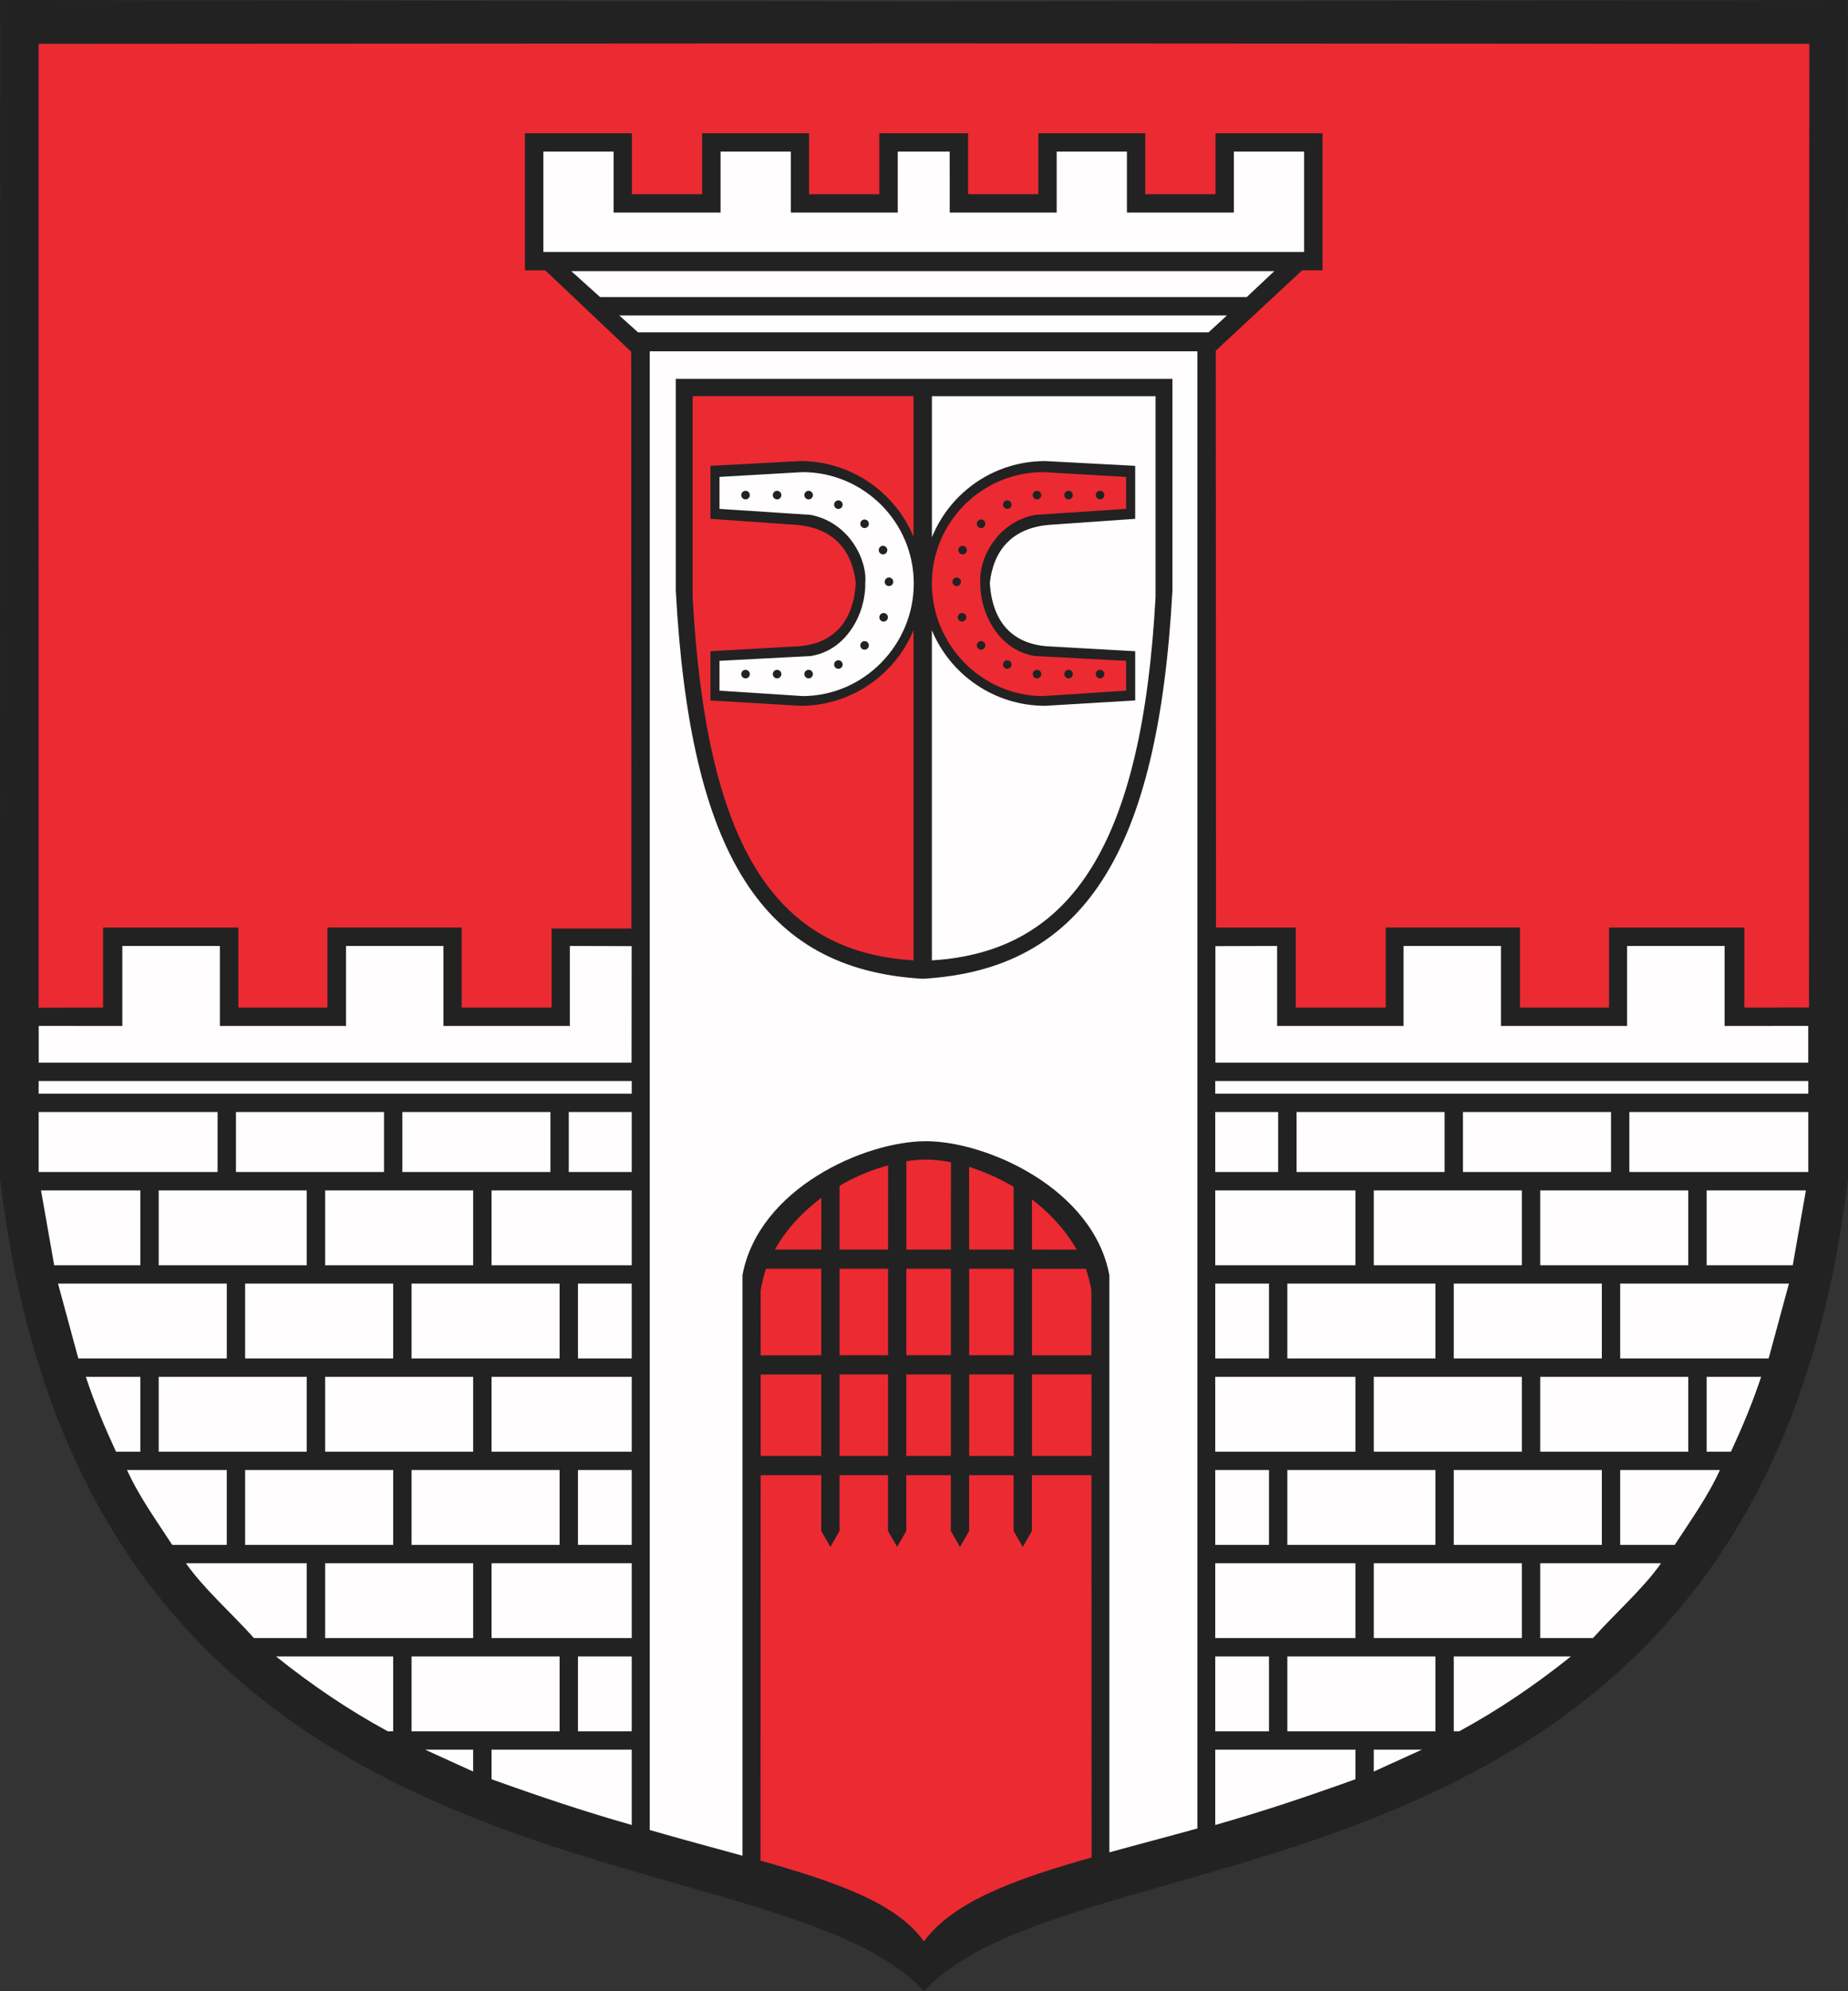
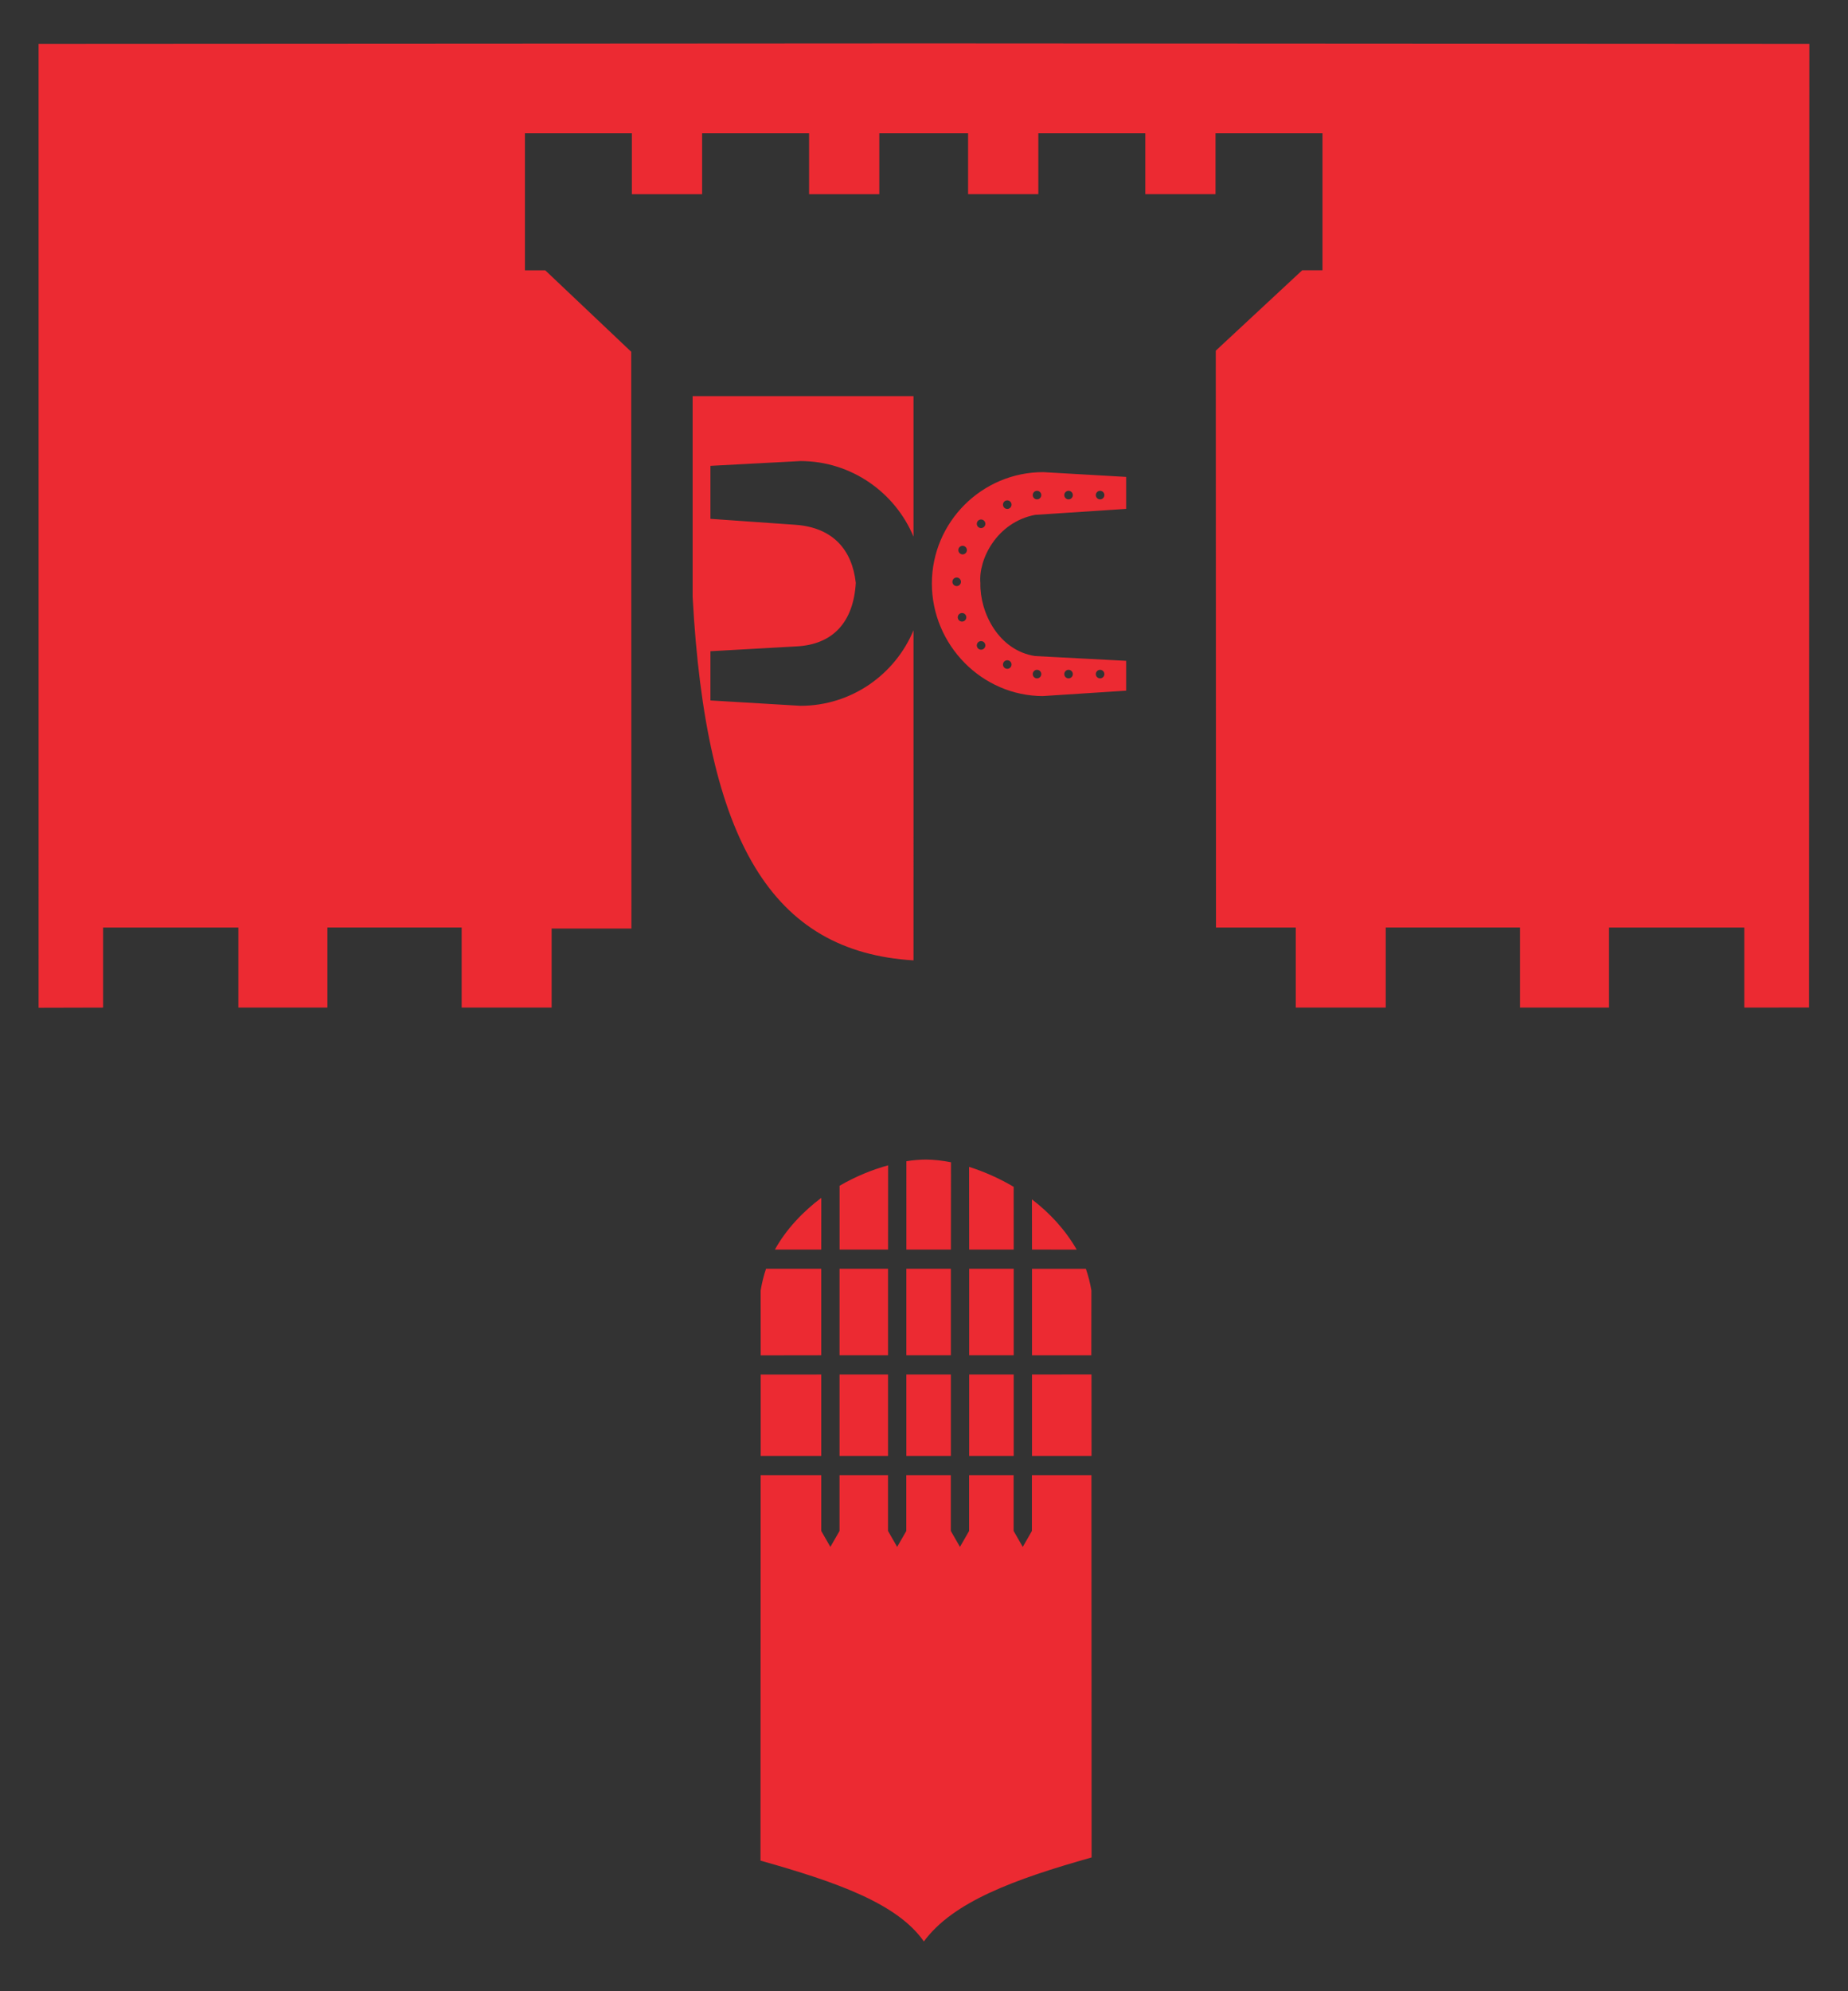
<svg width="564.836" height="608.281">
  <rect width="100%" height="100%" fill="#333333" stroke="none" />
  <defs>
    <marker id="ArrowEnd" viewBox="0 0 10 10" refX="0" refY="5" markerUnits="strokeWidth" markerWidth="4" markerHeight="3" orient="auto">
-       <path d="M 0 0 L 10 5 L 0 10 z" />
-     </marker>
+       </marker>
    <marker id="ArrowStart" viewBox="0 0 10 10" refX="10" refY="5" markerUnits="strokeWidth" markerWidth="4" markerHeight="3" orient="auto">
-       <path d="M 10 0 L 0 5 L 10 10 z" />
-     </marker>
+       </marker>
  </defs>
  <g>
-     <path style="stroke:none; fill-rule:evenodd; fill:#222222" d="M 282.414 608.281C 330.211 556.324 537.808 589.082 564.836 359.891L 564.785 0L 282.418 0.488L 0.051 0L 0 359.891C 27.023 589.082 234.621 556.324 282.421 608.281" />
    <path style="stroke:none; fill-rule:evenodd; fill:#ec2a32" d="M 282.347 40.695L 295.894 40.695L 295.894 59.32L 317.363 59.32L 317.363 40.695L 350.054 40.695L 350.054 59.32L 371.523 59.32L 371.523 40.695L 404.214 40.695L 404.214 82.578L 398 82.578L 371.601 107.121L 371.664 283.351L 396.046 283.351L 396.046 307.801L 423.546 307.801L 423.546 283.34L 464.582 283.34L 464.582 307.801L 491.793 307.801L 491.793 283.351L 533.144 283.351L 533.144 307.801L 552.914 307.781L 553.015 13.391L 282.39 13.238L 11.797 13.391L 11.805 307.855L 31.508 307.805L 31.508 283.355L 72.859 283.355L 72.859 307.805L 100.07 307.805L 100.07 283.344L 141.105 283.344L 141.105 307.805L 168.605 307.805L 168.605 283.656L 192.988 283.656L 192.933 107.465L 166.656 82.582L 160.441 82.582L 160.441 40.699L 193.132 40.699L 193.132 59.324L 214.601 59.324L 214.601 40.699L 247.293 40.699L 247.293 59.324L 268.761 59.324L 268.761 40.699L 282.308 40.699L 282.347 40.695zM 232.504 414.039C 232.492 407.633 232.492 401.027 232.492 394.203C 232.878 391.949 233.41 389.652 234.136 387.586L 251.011 387.59L 251.011 414.008L 232.504 414.035L 232.504 414.039zM 232.504 419.894L 251.011 419.883L 251.011 444.766L 232.504 444.762C 232.5 436.715 232.496 428.41 232.504 419.898L 232.504 419.894zM 232.527 450.641L 251.011 450.633L 251.011 467.684L 253.804 472.551L 256.597 467.684L 256.597 450.633L 271.421 450.633L 271.421 467.684L 274.214 472.551L 277.007 467.684L 277.007 450.633L 290.617 450.633L 290.617 467.684L 293.41 472.551L 296.203 467.684L 296.203 450.633L 309.812 450.633L 309.812 467.684L 312.605 472.551L 315.398 467.684L 315.398 450.633L 333.597 450.641L 333.644 567.422C 310.062 574.059 291.246 580.988 282.382 593.082C 274.214 581.41 255.617 574.922 232.445 568.387C 232.453 524.184 232.457 489.094 232.496 450.644L 232.527 450.641zM 333.625 444.758L 315.429 444.762L 315.429 419.879L 333.609 419.859L 333.625 444.762L 333.625 444.758zM 333.562 414.019L 315.429 414.012L 315.429 387.594L 331.894 387.598C 332.632 389.691 333.203 391.996 333.582 394.203L 333.562 414.019zM 329.086 381.742L 315.429 381.723L 315.41 366.394C 320.785 370.477 325.613 375.672 329.089 381.742L 329.086 381.742zM 309.824 362.559L 309.836 381.719L 296.226 381.719L 296.199 356.453C 300.644 357.859 305.328 359.902 309.828 362.555L 309.824 362.559zM 290.668 355.055L 290.64 381.719L 277.031 381.719L 277.035 354.738C 279.082 354.391 281.25 354.23 283.039 354.23C 285.304 354.23 288.023 354.531 290.668 355.051L 290.668 355.055zM 271.449 355.984L 271.437 381.719L 256.613 381.719L 256.613 362.23C 261.414 359.426 266.617 357.301 271.453 355.988L 271.449 355.984zM 251.027 365.926L 251.015 381.719L 236.855 381.719C 240.273 375.504 245.504 370.055 251.027 365.922L 251.027 365.926zM 296.226 419.879L 309.836 419.879L 309.836 444.762L 296.226 444.762L 296.226 419.879zM 296.226 387.59L 309.836 387.59L 309.836 414.008L 296.226 414.008L 296.226 387.59zM 277.023 419.879L 290.632 419.879L 290.632 444.762L 277.023 444.762L 277.023 419.879zM 277.023 387.59L 290.632 387.59L 290.632 414.008L 277.023 414.008L 277.023 387.59zM 256.605 419.879L 271.429 419.879L 271.429 444.762L 256.605 444.762L 256.605 419.879zM 256.605 387.59L 271.429 387.59L 271.429 414.008L 256.605 414.008L 256.605 387.59zM 279.211 192.551L 279.214 293.375C 235.972 290.762 215.781 257.133 211.699 182.363L 211.699 121.016L 279.214 121.016L 279.214 163.941C 273.582 150.43 260.191 140.848 244.664 140.848L 217.144 142.309L 217.144 158.496L 243.195 160.32C 254.691 161.164 260.476 168.082 261.57 178.07C 260.867 189.894 254.742 196.973 243.195 197.477L 217.144 198.937L 217.144 213.973L 244.668 215.613C 260.211 215.613 273.574 206.078 279.207 192.539L 279.211 192.551zM 318.847 212.629L 344.207 210.988L 344.207 201.871L 316.367 200.41C 305.25 198.719 299.445 187.172 299.648 178.098C 299.007 170.93 304.632 159.543 316.367 157.281L 344.207 155.457L 344.207 145.687L 318.851 144.227C 300.113 144.227 284.824 159.508 284.824 178.25C 284.824 196.988 300.109 212.641 318.847 212.641L 318.847 212.629zM 336.242 207.234C 335.523 207.234 334.933 206.648 334.933 205.926C 334.933 205.207 335.519 204.617 336.242 204.617C 336.961 204.617 337.55 205.203 337.55 205.926C 337.55 206.644 336.964 207.234 336.242 207.234zM 316.961 207.234C 316.242 207.234 315.652 206.648 315.652 205.926C 315.652 205.207 316.238 204.617 316.961 204.617C 317.679 204.617 318.269 205.203 318.269 205.926C 318.269 206.644 317.683 207.234 316.961 207.234zM 326.601 207.234C 325.882 207.234 325.293 206.648 325.293 205.926C 325.293 205.207 325.878 204.617 326.601 204.617C 327.32 204.617 327.91 205.203 327.91 205.926C 327.91 206.644 327.324 207.234 326.601 207.234zM 307.867 204.312C 307.148 204.312 306.558 203.727 306.558 203.004C 306.558 202.285 307.144 201.695 307.867 201.695C 308.586 201.695 309.175 202.281 309.175 203.004C 309.175 203.723 308.589 204.312 307.867 204.312zM 299.863 198.469C 299.144 198.469 298.554 197.883 298.554 197.16C 298.554 196.441 299.14 195.851 299.863 195.851C 300.582 195.851 301.171 196.437 301.171 197.16C 301.171 197.879 300.586 198.469 299.863 198.469zM 294.043 189.883C 293.324 189.883 292.734 189.297 292.734 188.574C 292.734 187.855 293.32 187.266 294.043 187.266C 294.761 187.266 295.351 187.851 295.351 188.574C 295.351 189.293 294.765 189.883 294.043 189.883zM 294.222 166.738C 293.504 166.738 292.914 167.324 292.914 168.047C 292.914 168.766 293.5 169.355 294.222 169.355C 294.941 169.355 295.531 168.769 295.531 168.047C 295.531 167.328 294.945 166.738 294.222 166.738zM 292.406 176.422C 291.687 176.422 291.097 177.008 291.097 177.73C 291.097 178.449 291.683 179.039 292.406 179.039C 293.125 179.039 293.714 178.453 293.714 177.73C 293.714 177.012 293.128 176.422 292.406 176.422zM 307.867 152.855C 307.148 152.855 306.558 153.441 306.558 154.164C 306.558 154.883 307.144 155.473 307.867 155.473C 308.586 155.473 309.175 154.887 309.175 154.164C 309.175 153.445 308.589 152.855 307.867 152.855zM 299.863 158.699C 299.144 158.699 298.554 159.285 298.554 160.008C 298.554 160.727 299.14 161.316 299.863 161.316C 300.582 161.316 301.171 160.73 301.171 160.008C 301.171 159.289 300.586 158.699 299.863 158.699zM 326.601 149.934C 325.882 149.934 325.293 150.519 325.293 151.242C 325.293 151.961 325.878 152.551 326.601 152.551C 327.32 152.551 327.91 151.965 327.91 151.242C 327.91 150.523 327.324 149.934 326.601 149.934zM 336.242 149.934C 335.523 149.934 334.933 150.519 334.933 151.242C 334.933 151.961 335.519 152.551 336.242 152.551C 336.961 152.551 337.55 151.965 337.55 151.242C 337.55 150.523 336.964 149.934 336.242 149.934zM 316.961 149.934C 316.242 149.934 315.652 150.519 315.652 151.242C 315.652 151.961 316.238 152.551 316.961 152.551C 317.679 152.551 318.269 151.965 318.269 151.242C 318.269 150.523 317.683 149.934 316.961 149.934" />
-     <path style="stroke:none; fill-rule:evenodd; fill:#fffdfd" d="M 365.976 558.566C 356.23 561.258 347.628 563.496 339.07 565.867L 339.07 389.527C 334.171 363.203 301.695 348.621 283.004 348.621C 264.316 348.621 231.875 363.012 226.933 389.527L 226.933 566.891C 217.961 564.414 208.687 561.949 198.586 559.035L 198.586 107.32L 365.98 107.32L 365.98 558.566L 365.976 558.566zM 358.343 115.738L 358.343 180.492C 353.964 260.699 331.214 296.187 282.019 298.996C 232.828 296.191 210.933 260.703 206.554 180.492L 206.554 115.738L 358.347 115.738L 358.343 115.738zM 245.269 212.629L 219.91 210.988L 219.91 201.871L 247.75 200.41C 258.867 198.719 264.671 187.172 264.468 178.098C 265.109 170.93 259.484 159.543 247.75 157.281L 219.91 155.457L 219.91 145.687L 245.265 144.227C 264.004 144.227 279.293 159.508 279.293 178.25C 279.293 196.988 264.007 212.641 245.269 212.641L 245.269 212.629zM 284.824 192.543L 284.824 293.375C 328.066 290.762 349.109 257.133 353.195 182.363L 353.195 121.019L 284.836 121.019L 284.836 164.129C 290.406 150.43 303.796 140.848 319.449 140.848L 346.968 142.309L 346.968 158.496L 320.918 160.32C 309.421 161.164 303.636 168.082 302.543 178.07C 303.246 189.894 309.371 196.973 320.918 197.477L 346.968 198.937L 346.968 213.973L 319.445 215.613C 303.886 215.613 290.449 206.105 284.824 192.531L 284.824 192.543zM 227.875 207.234C 228.593 207.234 229.183 206.648 229.183 205.926C 229.183 205.207 228.597 204.617 227.875 204.617C 227.156 204.617 226.566 205.203 226.566 205.926C 226.566 206.644 227.152 207.234 227.875 207.234zM 237.515 207.234C 238.234 207.234 238.824 206.648 238.824 205.926C 238.824 205.207 238.238 204.617 237.515 204.617C 236.796 204.617 236.207 205.203 236.207 205.926C 236.207 206.644 236.793 207.234 237.515 207.234zM 256.25 204.312C 256.968 204.312 257.558 203.727 257.558 203.004C 257.558 202.285 256.972 201.695 256.25 201.695C 255.531 201.695 254.941 202.281 254.941 203.004C 254.941 203.723 255.527 204.312 256.25 204.312zM 264.254 198.469C 264.972 198.469 265.562 197.883 265.562 197.16C 265.562 196.441 264.976 195.851 264.254 195.851C 263.535 195.851 262.945 196.437 262.945 197.16C 262.945 197.879 263.531 198.469 264.254 198.469zM 270.078 189.883C 270.796 189.883 271.386 189.297 271.386 188.574C 271.386 187.855 270.8 187.266 270.078 187.266C 269.359 187.266 268.769 187.851 268.769 188.574C 268.769 189.293 269.355 189.883 270.078 189.883zM 271.714 176.422C 272.433 176.422 273.023 177.008 273.023 177.73C 273.023 178.449 272.437 179.039 271.714 179.039C 270.996 179.039 270.406 178.453 270.406 177.73C 270.406 177.012 270.992 176.422 271.714 176.422zM 269.894 166.738C 270.613 166.738 271.203 167.324 271.203 168.047C 271.203 168.766 270.617 169.355 269.894 169.355C 269.175 169.355 268.586 168.769 268.586 168.047C 268.586 167.328 269.171 166.738 269.894 166.738zM 264.254 158.699C 264.972 158.699 265.562 159.285 265.562 160.008C 265.562 160.727 264.976 161.316 264.254 161.316C 263.535 161.316 262.945 160.73 262.945 160.008C 262.945 159.289 263.531 158.699 264.254 158.699zM 256.25 152.855C 256.968 152.855 257.558 153.441 257.558 154.164C 257.558 154.883 256.972 155.473 256.25 155.473C 255.531 155.473 254.941 154.887 254.941 154.164C 254.941 153.445 255.527 152.855 256.25 152.855zM 247.156 149.934C 247.875 149.934 248.464 150.519 248.464 151.242C 248.464 151.961 247.878 152.551 247.156 152.551C 246.437 152.551 245.847 151.965 245.847 151.242C 245.847 150.523 246.433 149.934 247.156 149.934zM 237.515 149.934C 238.234 149.934 238.824 150.519 238.824 151.242C 238.824 151.961 238.238 152.551 237.515 152.551C 236.796 152.551 236.207 151.965 236.207 151.242C 236.207 150.523 236.793 149.934 237.515 149.934zM 227.875 149.934C 228.593 149.934 229.183 150.519 229.183 151.242C 229.183 151.961 228.597 152.551 227.875 152.551C 227.156 152.551 226.566 151.965 226.566 151.242C 226.566 150.523 227.152 149.934 227.875 149.934zM 247.156 207.234C 247.875 207.234 248.464 206.648 248.464 205.926C 248.464 205.207 247.878 204.617 247.156 204.617C 246.437 204.617 245.847 205.203 245.847 205.926C 245.847 206.644 246.433 207.234 247.156 207.234zM 290.265 46.309L 290.281 64.934L 322.972 64.934L 322.972 46.309L 344.441 46.309L 344.441 64.934L 377.132 64.934L 377.132 46.309L 398.601 46.309L 398.601 76.969L 166.078 76.969L 166.078 46.309L 187.546 46.309L 187.546 64.934L 220.238 64.934L 220.238 46.309L 241.707 46.309L 241.707 64.934L 274.398 64.934L 274.398 46.309L 290.25 46.309L 290.265 46.309zM 193.054 289.031L 174.171 288.973L 174.171 313.422L 135.531 313.422L 135.531 288.973L 105.754 288.973L 105.754 313.422L 67.203 313.422L 67.203 288.973L 37.395 288.973L 37.395 313.422L 11.832 313.398L 11.832 324.617L 193.035 324.617L 193.066 289.031L 193.054 289.031zM 371.492 289.031L 390.343 288.973L 390.343 313.422L 428.988 313.422L 428.988 288.973L 458.765 288.973L 458.765 313.422L 497.316 313.422L 497.316 288.973L 527.125 288.973L 527.125 313.422L 552.687 313.398L 552.687 324.617L 371.48 324.617L 371.48 289.031L 371.492 289.031zM 11.816 339.699L 66.504 339.699L 66.504 358.035L 11.816 358.035L 11.816 339.699zM 552.699 339.699L 498.011 339.699L 498.011 358.035L 552.699 358.035L 552.699 339.699zM 12.539 363.648L 42.891 363.648L 42.891 386.508L 16.559 386.508L 12.539 363.648zM 551.976 363.648L 521.625 363.648L 521.625 386.508L 547.953 386.508L 551.972 363.648L 551.976 363.648zM 26.227 420.598L 42.891 420.598L 42.891 443.457L 35.457 443.457C 32.227 436.469 29.074 429.137 26.227 420.598zM 538.293 420.598L 521.628 420.598L 521.628 443.457L 529.062 443.457C 532.293 436.469 535.445 429.137 538.293 420.598zM 38.82 449.07L 69.309 449.07L 69.309 471.93L 52.629 471.93C 48.105 464.906 42.688 457.527 38.82 449.07zM 525.695 449.07L 495.207 449.07L 495.207 471.93L 511.882 471.93C 516.406 464.906 521.824 457.527 525.691 449.07L 525.695 449.07zM 17.734 392.121L 69.312 392.121L 69.312 414.98L 23.938 414.98L 17.734 392.121zM 546.785 392.121L 495.207 392.121L 495.207 414.98L 540.582 414.98L 546.785 392.121zM 72.117 339.699L 117.371 339.699L 117.371 358.035L 72.117 358.035L 72.117 339.699zM 492.402 339.699L 447.148 339.699L 447.148 358.035L 492.402 358.035L 492.402 339.699zM 48.504 363.648L 93.757 363.648L 93.757 386.508L 48.504 386.508L 48.504 363.648zM 516.015 363.648L 470.761 363.648L 470.761 386.508L 516.015 386.508L 516.015 363.648zM 48.504 420.598L 93.757 420.598L 93.757 443.457L 48.504 443.457L 48.504 420.598zM 516.015 420.598L 470.761 420.598L 470.761 443.457L 516.015 443.457L 516.015 420.598zM 56.828 477.543L 93.757 477.543L 93.757 500.402L 77.617 500.402C 71 492.969 62.289 485.359 56.828 477.543zM 507.691 477.543L 470.761 477.543L 470.761 500.402L 486.898 500.402C 493.515 492.969 502.226 485.359 507.691 477.543zM 84.367 506.016L 120.175 506.016L 120.175 528.875L 118.504 528.875C 106.558 522.394 95.214 514.707 84.367 506.016zM 480.148 506.016L 444.339 506.016L 444.339 528.875L 446.011 528.875C 457.957 522.394 469.3 514.707 480.144 506.016L 480.148 506.016zM 74.922 449.07L 120.175 449.07L 120.175 471.93L 74.922 471.93L 74.922 449.07zM 489.593 449.07L 444.339 449.07L 444.339 471.93L 489.593 471.93L 489.593 449.07zM 74.922 392.121L 120.175 392.121L 120.175 414.98L 74.922 414.98L 74.922 392.121zM 489.593 392.121L 444.339 392.121L 444.339 414.98L 489.593 414.98L 489.593 392.121zM 99.371 363.648L 144.625 363.648L 144.625 386.508L 99.371 386.508L 99.371 363.648zM 465.148 363.648L 419.894 363.648L 419.894 386.508L 465.148 386.508L 465.148 363.648zM 99.371 420.598L 144.625 420.598L 144.625 443.457L 99.371 443.457L 99.371 420.598zM 465.148 420.598L 419.894 420.598L 419.894 443.457L 465.148 443.457L 465.148 420.598zM 99.371 477.543L 144.625 477.543L 144.625 500.402L 99.371 500.402L 99.371 477.543zM 465.148 477.543L 419.894 477.543L 419.894 500.402L 465.148 500.402L 465.148 477.543zM 129.925 534.488L 144.621 534.488L 144.621 541.176L 129.925 534.488zM 434.589 534.488L 419.894 534.488L 419.894 541.176L 434.589 534.488zM 125.789 506.016L 171.043 506.016L 171.043 528.875L 125.789 528.875L 125.789 506.016zM 438.726 506.016L 393.472 506.016L 393.472 528.875L 438.726 528.875L 438.726 506.016zM 125.789 449.07L 171.043 449.07L 171.043 471.93L 125.789 471.93L 125.789 449.07zM 438.726 449.07L 393.472 449.07L 393.472 471.93L 438.726 471.93L 438.726 449.07zM 125.789 392.121L 171.043 392.121L 171.043 414.98L 125.789 414.98L 125.789 392.121zM 438.726 392.121L 393.472 392.121L 393.472 414.98L 438.726 414.98L 438.726 392.121zM 150.238 363.648L 193.089 363.648L 193.089 386.508L 150.238 386.508L 150.238 363.648zM 414.281 363.648L 371.429 363.648L 371.429 386.508L 414.281 386.508L 414.281 363.648zM 150.238 420.598L 193.089 420.598L 193.089 443.457L 150.238 443.457L 150.238 420.598zM 414.281 420.598L 371.429 420.598L 371.429 443.457L 414.281 443.457L 414.281 420.598zM 150.238 477.543L 193.089 477.543L 193.089 500.402L 150.238 500.402L 150.238 477.543zM 414.281 477.543L 371.429 477.543L 371.429 500.402L 414.281 500.402L 414.281 477.543zM 150.238 534.488L 193.089 534.488L 193.089 557.5C 178.004 553.195 165.324 548.937 150.238 543.527L 150.238 534.492L 150.238 534.488zM 414.281 534.488L 371.433 534.488L 371.433 557.5C 386.519 553.195 399.199 548.937 414.281 543.527L 414.281 534.492L 414.281 534.488zM 176.656 506.016L 193.086 506.016L 193.086 528.875L 176.656 528.875L 176.656 506.016zM 387.863 506.016L 371.433 506.016L 371.433 528.875L 387.863 528.875L 387.863 506.016zM 176.656 449.07L 193.086 449.07L 193.086 471.93L 176.656 471.93L 176.656 449.07zM 387.863 449.07L 371.433 449.07L 371.433 471.93L 387.863 471.93L 387.863 449.07zM 176.656 392.121L 193.086 392.121L 193.086 414.98L 176.656 414.98L 176.656 392.121zM 387.863 392.121L 371.433 392.121L 371.433 414.98L 387.863 414.98L 387.863 392.121zM 122.98 339.699L 168.234 339.699L 168.234 358.035L 122.98 358.035L 122.98 339.699zM 441.539 339.699L 396.285 339.699L 396.285 358.035L 441.539 358.035L 441.539 339.699zM 173.843 339.699L 193.086 339.699L 193.086 358.035L 173.843 358.035L 173.843 339.699zM 390.671 339.699L 371.429 339.699L 371.429 358.035L 390.671 358.035L 390.671 339.699zM 11.816 330.23L 193.086 330.23L 193.086 334.098L 11.816 334.098L 11.816 330.23zM 552.699 330.23L 371.429 330.23L 371.429 334.098L 552.699 334.098L 552.699 330.23zM 174.601 82.828L 389.496 82.828L 381.066 90.75L 183.418 90.75L 174.605 82.828L 174.601 82.828zM 189.269 96.363L 375.011 96.363L 369.406 101.516L 195 101.516L 189.273 96.363" />
  </g>
</svg>